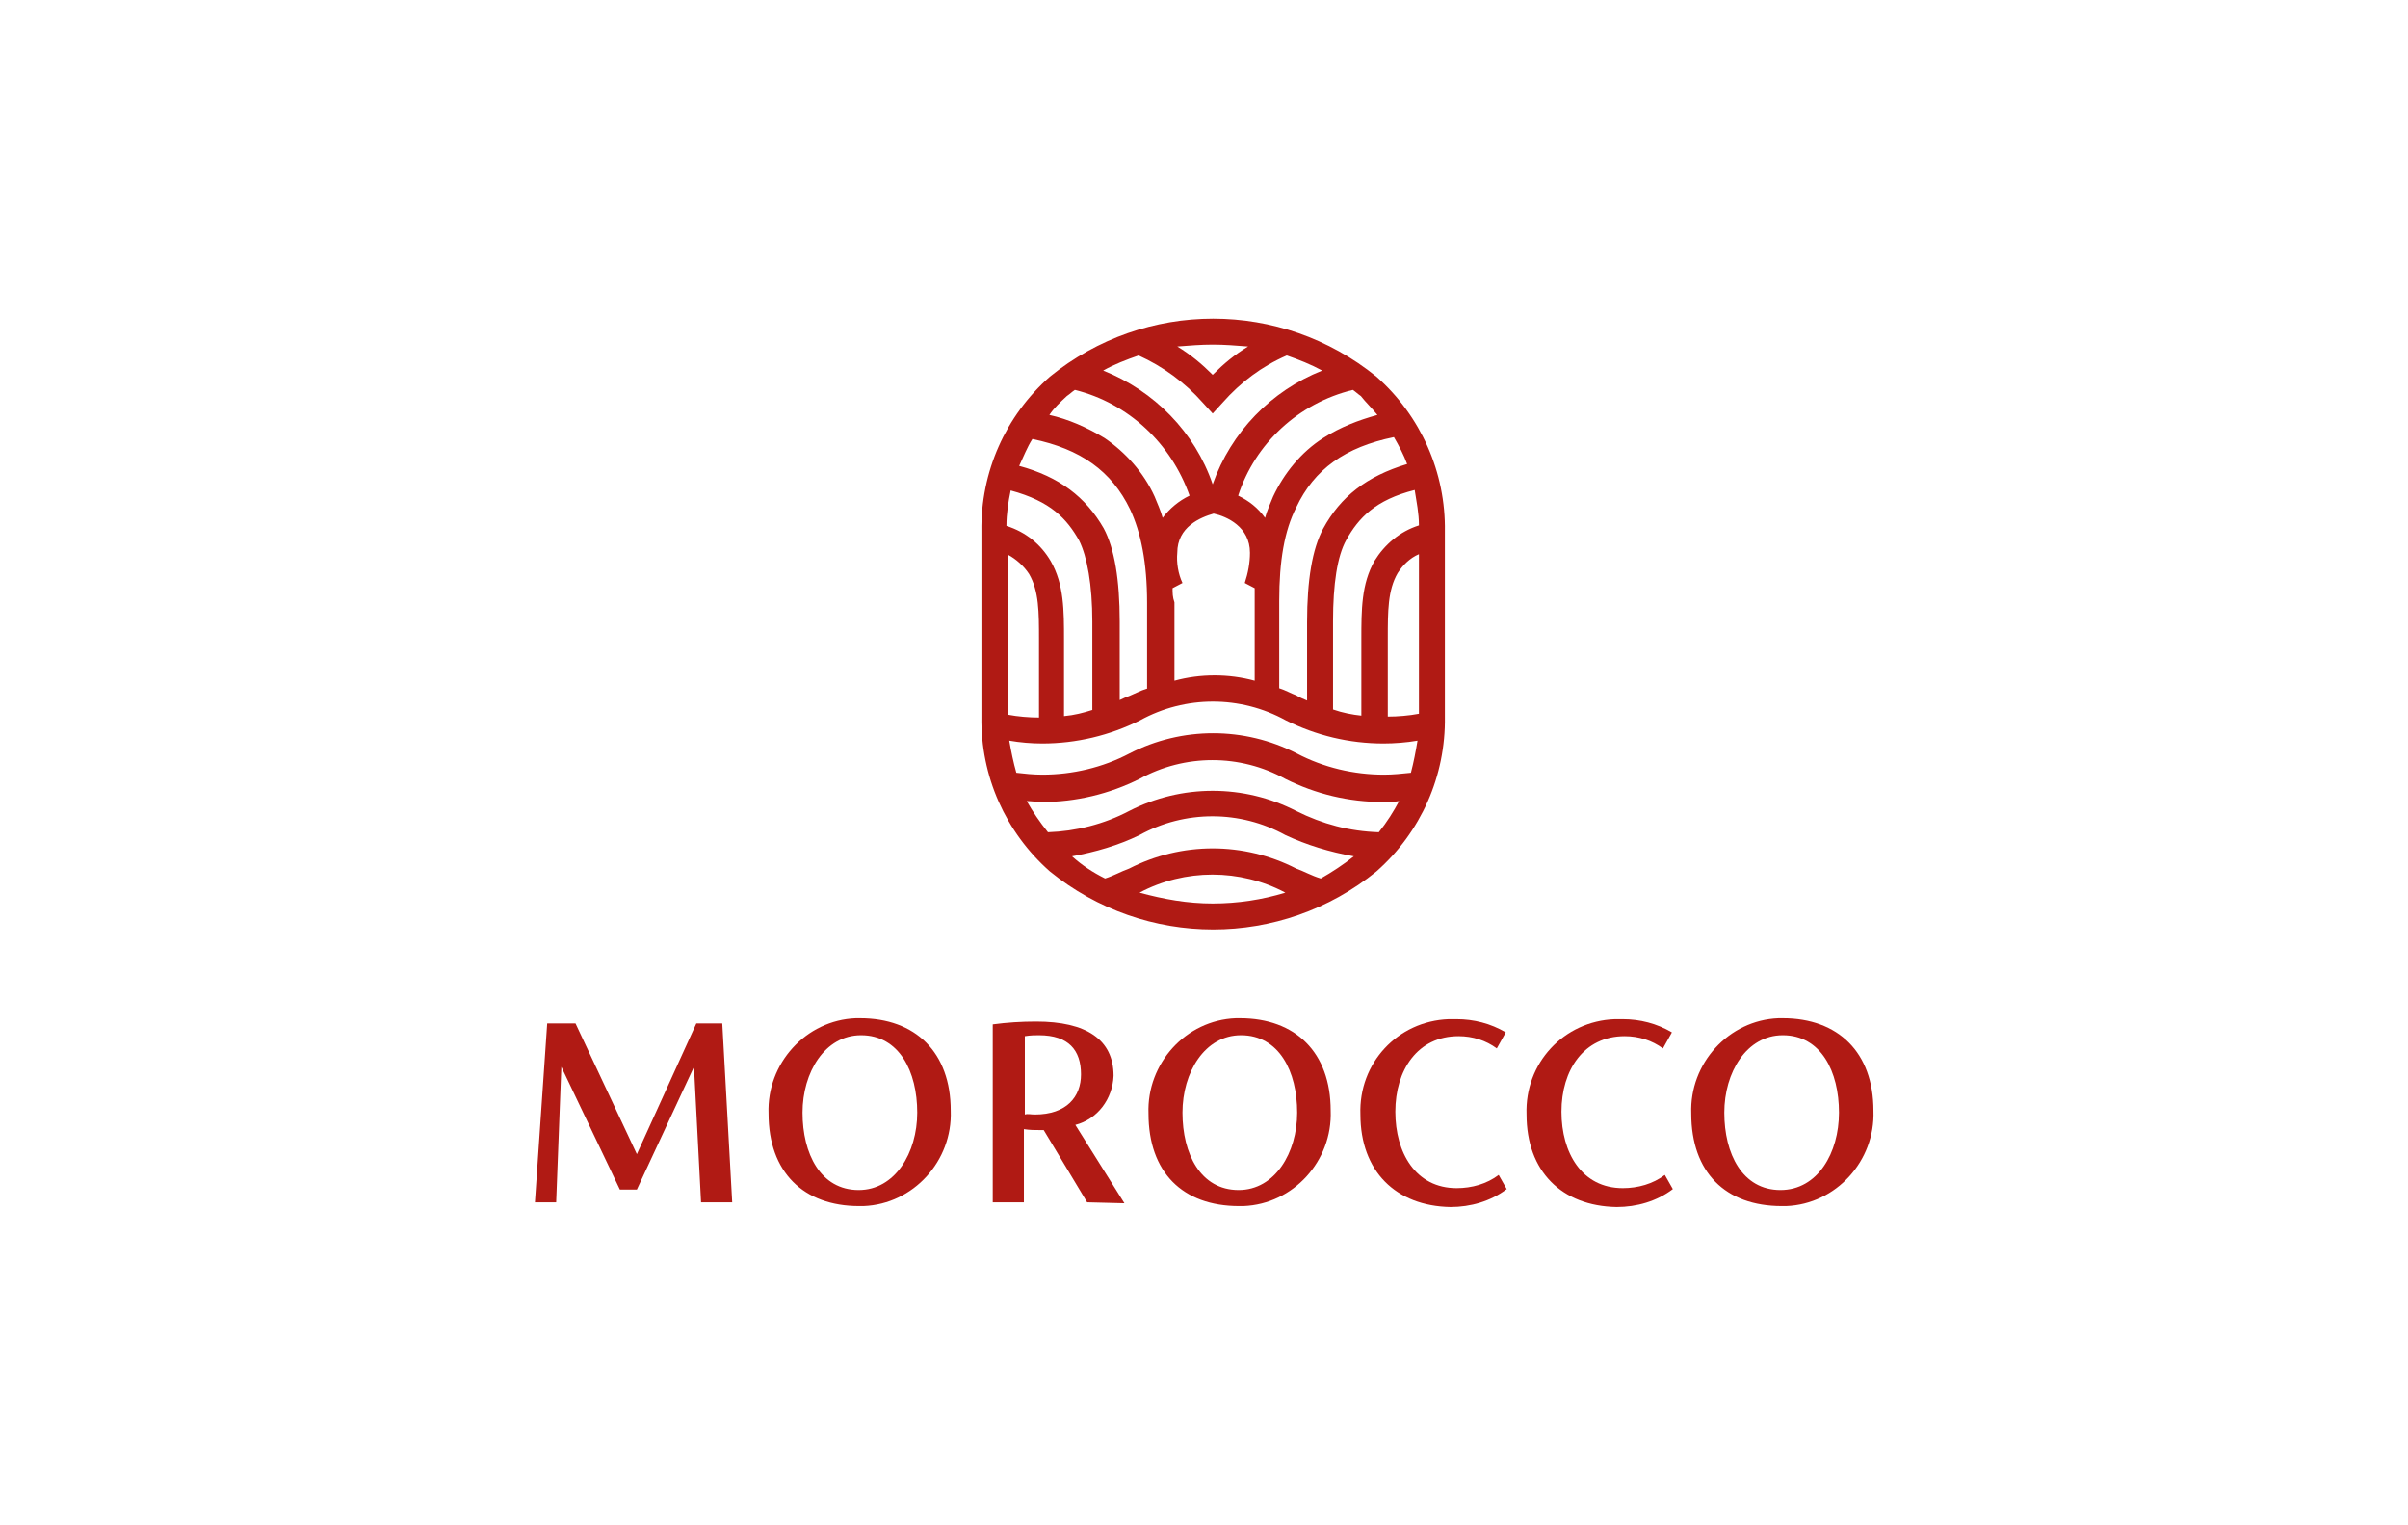
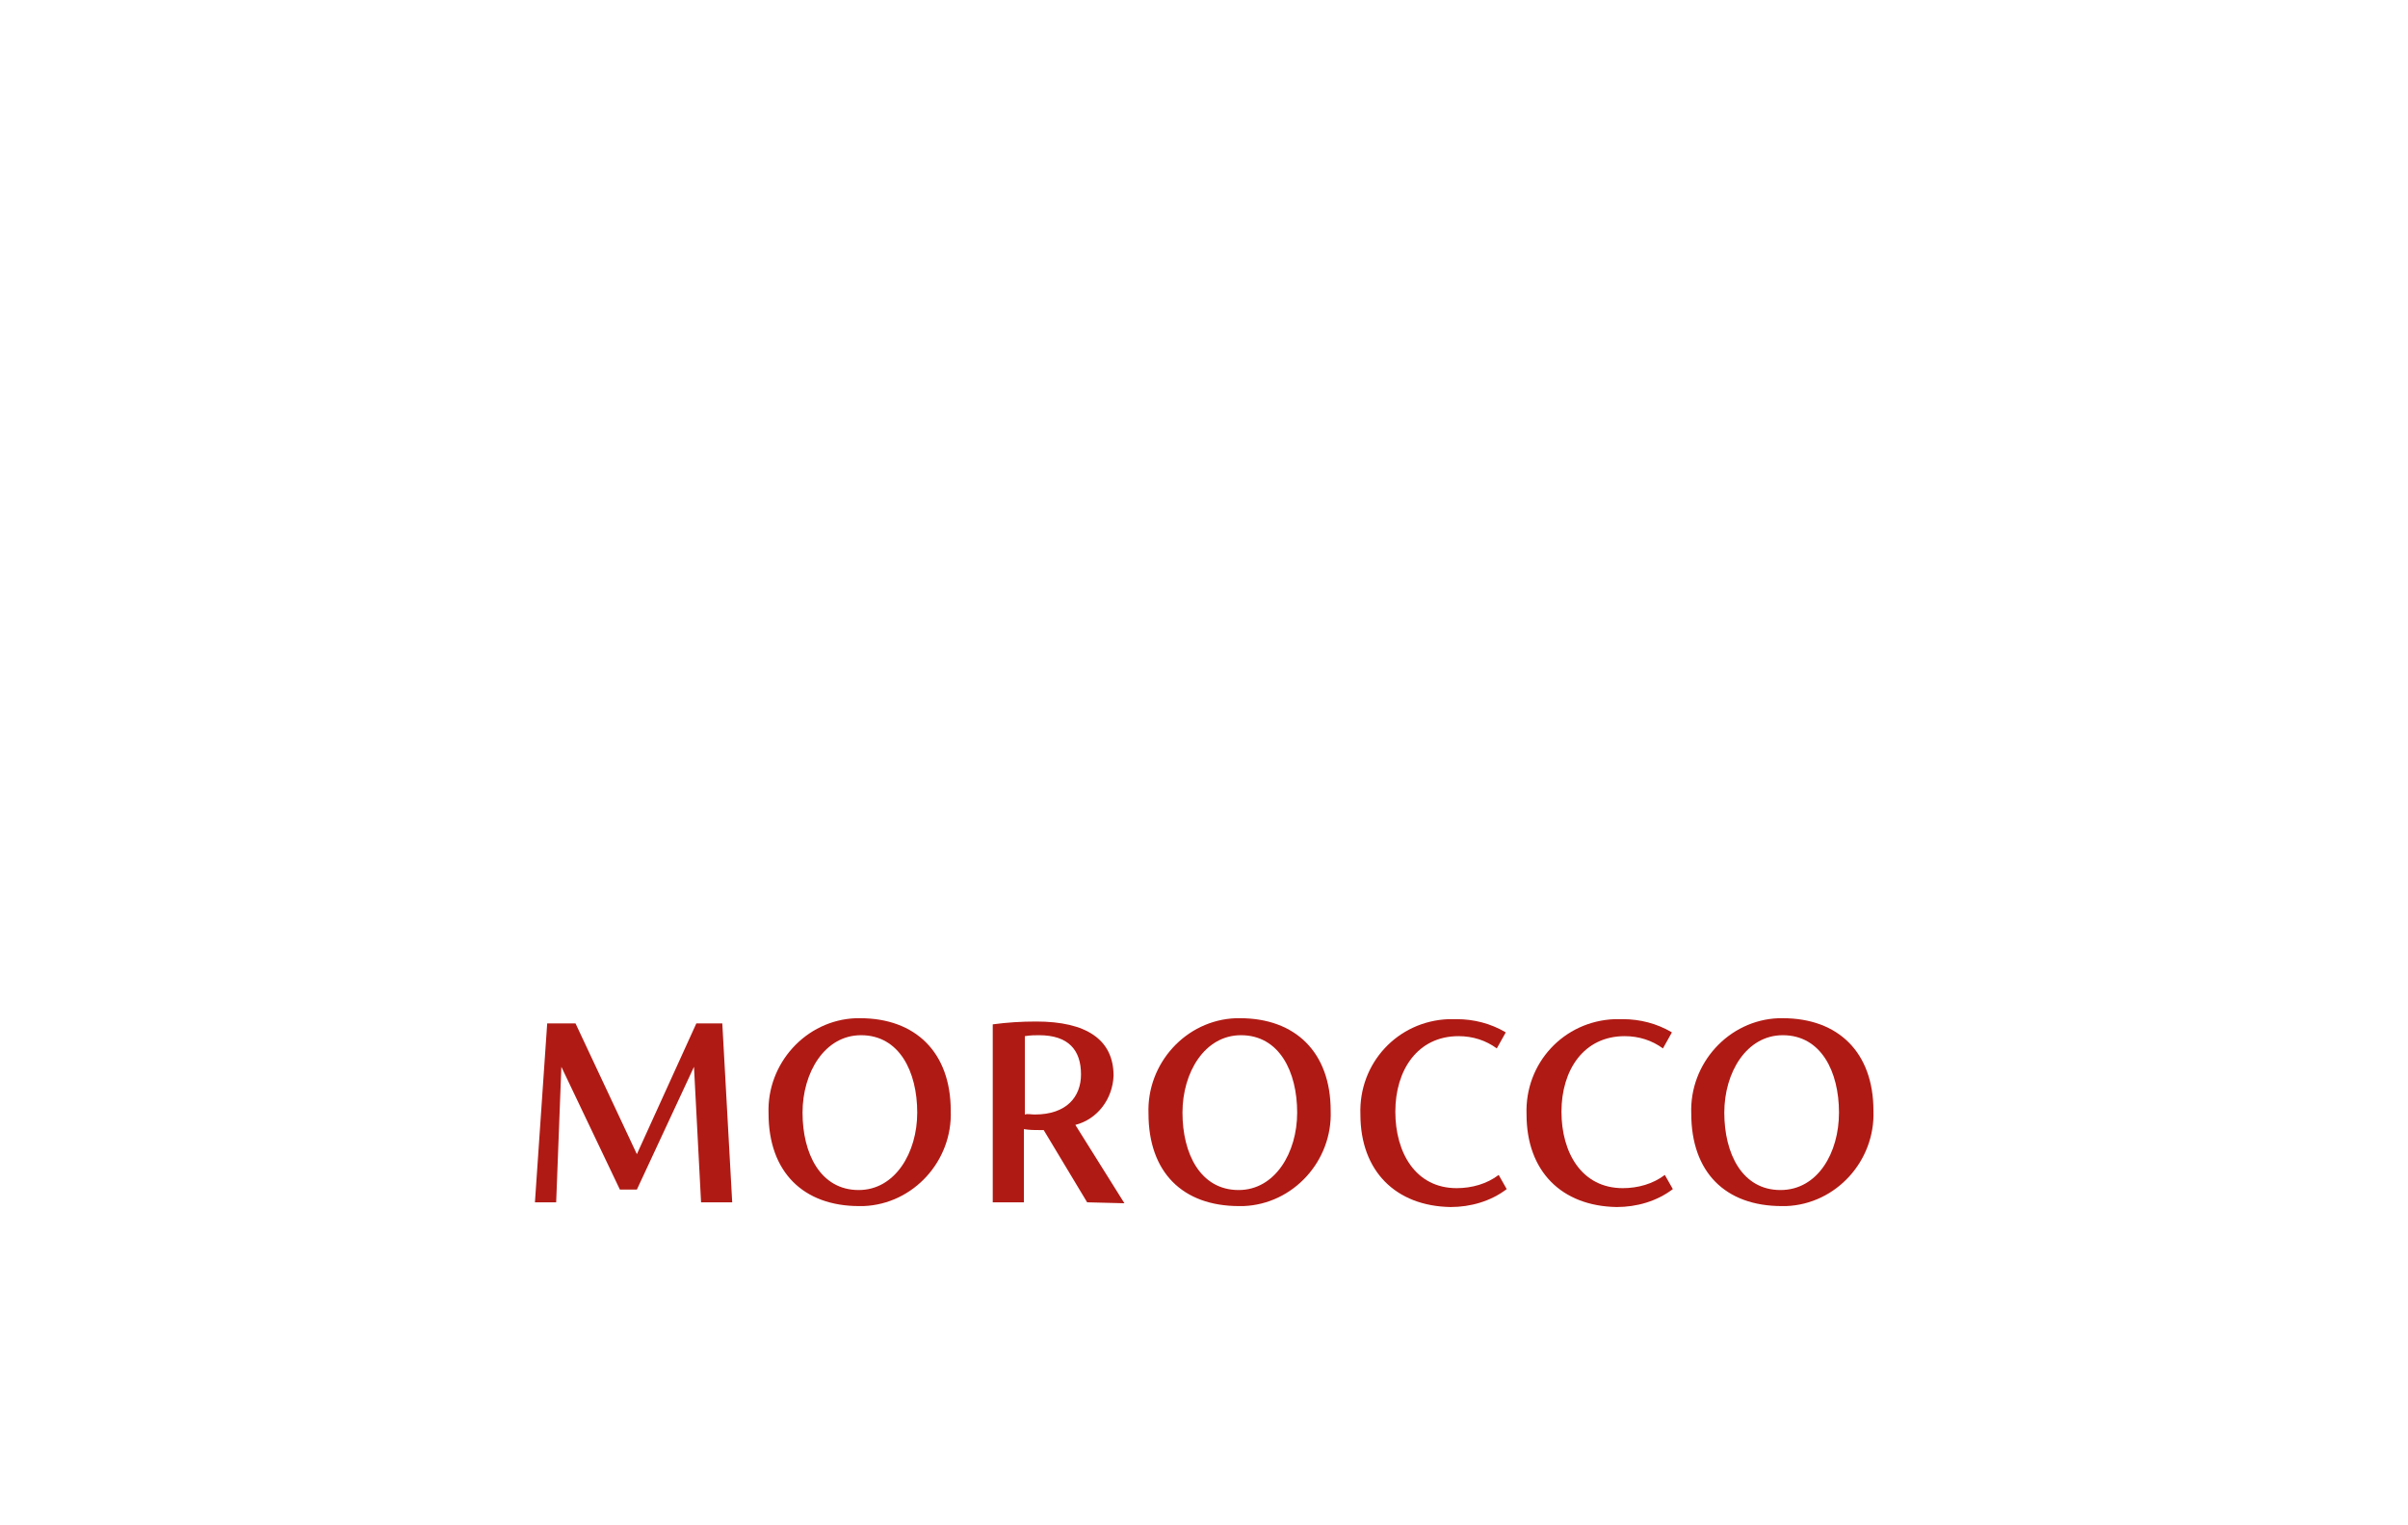
<svg xmlns="http://www.w3.org/2000/svg" version="1.1" id="Layer_1" x="0px" y="0px" viewBox="0 0 510.2 323.1" style="enable-background:new 0 0 510.2 323.1;" xml:space="preserve">
  <style type="text/css">
	.st0{fill:#B01A14;}
</style>
  <g>
    <g>
      <g id="anglais_2_1_">
        <g id="Groupe_55153_1_" transform="translate(0 15)">
          <g id="Groupe_55152_1_" transform="translate(0.14)">
-             <path id="Tracé_102_1_" class="st0" d="M291.5,64.8c-20.2-16.4-49-16.4-69.2,0c-9.4,8.3-14.7,20.2-14.5,32.8v39.2       c-0.2,12.6,5.1,24.5,14.5,32.8c20.2,16.4,49,16.4,69.2,0c9.4-8.3,14.7-20.2,14.5-32.8V97.6C306.2,85.1,300.9,73.1,291.5,64.8        M298.8,148.7c-1.9,0.2-3.8,0.4-5.7,0.4c-6.4,0-12.8-1.5-18.5-4.5c-11.1-5.7-24.3-5.7-35.4,0c-5.7,3-12.1,4.5-18.5,4.5       c-1.9,0-3.8-0.2-5.5-0.4c-0.6-2.1-1.1-4.5-1.5-6.8c2.3,0.4,4.7,0.6,7,0.6c7.2,0,14.3-1.7,20.7-4.9c9.6-5.3,21.3-5.3,30.9,0       c6.4,3.2,13.4,4.9,20.7,4.9c2.3,0,4.9-0.2,7.2-0.6C299.8,144.3,299.4,146.4,298.8,148.7 M248.3,109.6l2.1-1.1       c-0.9-1.9-1.3-4.3-1.1-6.4c0-5.5,4.9-7.5,7.7-8.3c2.8,0.6,7.7,2.8,7.7,8.3c0,2.1-0.4,4.3-1.1,6.4l2.1,1.1c0,1.1,0,1.9,0,3v16.6       c-5.5-1.5-11.5-1.5-17,0v-16.6C248.3,111.5,248.3,110.6,248.3,109.6 M256.8,87.6c-3.8-11.1-12.4-19.8-23.2-24.1       c2.3-1.3,4.9-2.3,7.5-3.2c5.1,2.3,9.8,5.7,13.6,10l2.1,2.3l2.1-2.3c3.8-4.3,8.3-7.7,13.6-10c2.6,0.9,5.1,1.9,7.5,3.2       C269.2,67.8,260.7,76.5,256.8,87.6 M291.1,103.8c-2.8,4.9-2.8,10.4-2.8,16.6v16.2c-1.9-0.2-4-0.6-6-1.3v-18.7       c0-7.9,0.9-13.8,2.8-17.2c2.6-4.7,6.2-8.5,14.5-10.6c0.4,2.6,0.9,4.9,0.9,7.5C296.4,97.6,293.2,100.4,291.1,103.8 M280.2,97       c-2.3,4.3-3.4,10.9-3.4,19.8v16.6c-0.9-0.4-1.5-0.6-2.3-1.1c-1.1-0.4-2.3-1.1-3.6-1.5v-18.5c0-8.5,1.1-14.9,3.6-19.8       c3.8-8.1,10.4-12.8,20.7-14.9c1.1,1.9,2.1,3.8,2.8,5.7C289.4,85.9,283.9,90.2,280.2,97 M242.8,130.9c-1.3,0.4-2.6,1.1-3.6,1.5       c-0.6,0.2-1.5,0.6-2.1,0.9v-16.6c0-8.9-1.1-15.5-3.4-19.8c-3.8-6.6-9.4-10.9-17.9-13.2c0.9-1.9,1.7-4,2.8-5.7       c10.2,2.1,16.8,6.8,20.7,14.9c2.3,4.9,3.6,11.3,3.6,19.8V130.9z M228.5,99.5c1.7,3.4,2.8,9.4,2.8,17.2v18.7       c-1.9,0.6-3.8,1.1-6,1.3v-16.2c0-6.2,0-11.7-2.8-16.6c-2.1-3.6-5.3-6.2-9.4-7.5c0-2.6,0.4-5.1,0.9-7.5       C222.5,91.2,225.9,94.9,228.5,99.5 M217.9,106.6c2.1,3.6,2.1,8.1,2.1,13.8V137c-2.1,0-4.5-0.2-6.6-0.6v-33.9       C215.1,103.4,216.8,104.9,217.9,106.6 M300.5,136.2c-2.1,0.4-4.5,0.6-6.6,0.6v-16.6c0-5.7,0-10.2,2.1-13.8       c1.1-1.7,2.6-3.2,4.5-4V136.2z M291.7,72.9c-4,1.1-7.9,2.6-11.5,4.9c-4.7,3-8.3,7.5-10.6,12.4c-0.6,1.5-1.3,3-1.7,4.5       c-1.5-2.1-3.4-3.6-5.7-4.7c3.6-11.1,12.8-19.6,24.3-22.4c0.6,0.4,1.1,0.9,1.7,1.3C289.2,70.2,290.5,71.4,291.7,72.9 M256.8,58       c2.6,0,4.9,0.2,7.5,0.4c-2.8,1.7-5.1,3.6-7.5,6c-2.3-2.3-4.7-4.3-7.5-6C251.9,58.2,254.3,58,256.8,58 M225.9,68.9       c0.6-0.4,1.1-0.9,1.7-1.3c11.3,2.8,20.4,11.3,24.3,22.4c-2.3,1.1-4.3,2.8-5.7,4.7c-0.4-1.5-1.1-3-1.7-4.5       c-2.3-5.1-6.2-9.4-10.6-12.4c-3.8-2.3-7.7-4-11.7-4.9C223.2,71.4,224.5,70.2,225.9,68.9 M274.5,169c-11.1-5.7-24.3-5.7-35.4,0       c-1.7,0.6-3.2,1.5-5.1,2.1c-2.6-1.3-4.9-2.8-7-4.7c4.9-0.9,9.8-2.3,14.3-4.5c9.6-5.3,21.3-5.3,30.9,0c4.5,2.1,9.4,3.6,14.5,4.5       c-2.1,1.7-4.7,3.4-7,4.7C277.7,170.5,276.2,169.6,274.5,169 M256.8,176.4c-5.3,0-10.4-0.9-15.5-2.3c9.6-5.1,21.3-5.1,30.9,0       C267.3,175.6,262.1,176.4,256.8,176.4L256.8,176.4z M292,161.3c-6.2-0.2-11.9-1.7-17.5-4.5c-11.1-5.7-24.3-5.7-35.4,0       c-5.3,2.8-11.3,4.3-17.2,4.5c-1.7-2.1-3.2-4.3-4.5-6.6c1.1,0,2.1,0.2,3.2,0.2c7.2,0,14.3-1.7,20.7-4.9c9.6-5.3,21.3-5.3,30.9,0       c6.4,3.2,13.4,4.9,20.7,4.9c1.1,0,2.3,0,3.4-0.2C295.2,156.8,293.7,159.2,292,161.3" />
            <path id="Tracé_103_1_" class="st0" d="M148.4,239.7l-1.5-28.7l-12.1,26h-3.6l-12.4-26l-1.1,28.7h-4.5l2.6-37.9h6l13,27.7       l12.6-27.7h5.5l2.1,37.9L148.4,239.7z" />
            <path id="Tracé_104_1_" class="st0" d="M162.7,220.9c-0.4-10.6,7.9-19.8,18.5-20.2c0.2,0,0.6,0,0.9,0       c11.7,0,19.2,7.2,19.2,19.6c0.4,10.6-7.9,19.8-18.5,20.2c-0.2,0-0.6,0-0.9,0C170.1,240.5,162.7,233.3,162.7,220.9 M194.2,220.7       c0-8.7-3.8-16.4-11.9-16.4c-7.7,0-12.4,7.9-12.4,16.4c0,8.7,3.8,16.4,11.9,16.4C189.5,237.1,194.2,229.2,194.2,220.7" />
            <path id="Tracé_105_1_" class="st0" d="M230.2,239.7l-9.2-15.3h-0.6c-1.3,0-2.3,0-3.6-0.2v15.5h-6.6V202c3-0.4,6-0.6,9.2-0.6       c10.6,0,16.4,3.8,16.4,11.5c-0.2,4.9-3.4,9.2-8.1,10.4l10.4,16.6L230.2,239.7z M219.1,221.1c6.8,0,9.8-3.8,9.8-8.5       c0-5.1-2.6-8.3-8.9-8.3c-0.9,0-1.7,0-3,0.2v16.6C217.6,220.9,218.3,221.1,219.1,221.1" />
            <path id="Tracé_106_1_" class="st0" d="M243.2,220.9c-0.4-10.6,7.9-19.8,18.5-20.2c0.2,0,0.6,0,0.9,0       c11.7,0,19.2,7.2,19.2,19.6c0.4,10.6-7.9,19.8-18.5,20.2c-0.2,0-0.6,0-0.9,0C250.4,240.5,243.2,233.3,243.2,220.9 M274.7,220.7       c0-8.7-3.8-16.4-11.9-16.4c-7.7,0-12.4,7.9-12.4,16.4c0,8.7,3.8,16.4,11.9,16.4C270,237.1,274.7,229.2,274.7,220.7" />
            <path id="Tracé_107_1_" class="st0" d="M288.1,221.1c-0.4-10.9,7.9-19.8,18.7-20.2c0.6,0,1.1,0,1.7,0c3.6,0,7.2,0.9,10.4,2.8       l-1.9,3.4c-2.3-1.7-5.1-2.6-8.1-2.6c-8.7,0-13.4,7.2-13.4,16c0,8.7,4.3,16.2,13,16.2c3.2,0,6.4-0.9,8.9-2.8l1.7,3       c-3.4,2.6-7.7,3.8-11.9,3.8C295.6,240.5,288.1,233.1,288.1,221.1" />
            <path id="Tracé_108_1_" class="st0" d="M323.3,221.1c-0.4-10.9,7.9-19.8,18.7-20.2c0.6,0,1.1,0,1.7,0c3.6,0,7.2,0.9,10.4,2.8       l-1.9,3.4c-2.3-1.7-5.1-2.6-8.1-2.6c-8.7,0-13.4,7.2-13.4,16c0,8.7,4.3,16.2,13,16.2c3.2,0,6.4-0.9,8.9-2.8l1.7,3       c-3.4,2.6-7.7,3.8-11.9,3.8C330.7,240.5,323.3,233.1,323.3,221.1" />
            <path id="Tracé_109_1_" class="st0" d="M358.2,220.9c-0.4-10.6,7.9-19.8,18.5-20.2c0.2,0,0.6,0,0.9,0       c11.7,0,19.2,7.2,19.2,19.6c0.4,10.6-7.9,19.8-18.5,20.2c-0.2,0-0.6,0-0.9,0C365.4,240.5,358.2,233.3,358.2,220.9 M389.5,220.7       c0-8.7-3.8-16.4-11.9-16.4c-7.7,0-12.4,7.9-12.4,16.4c0,8.7,3.8,16.4,11.9,16.4C385,237.1,389.5,229.2,389.5,220.7" />
          </g>
        </g>
      </g>
    </g>
  </g>
</svg>